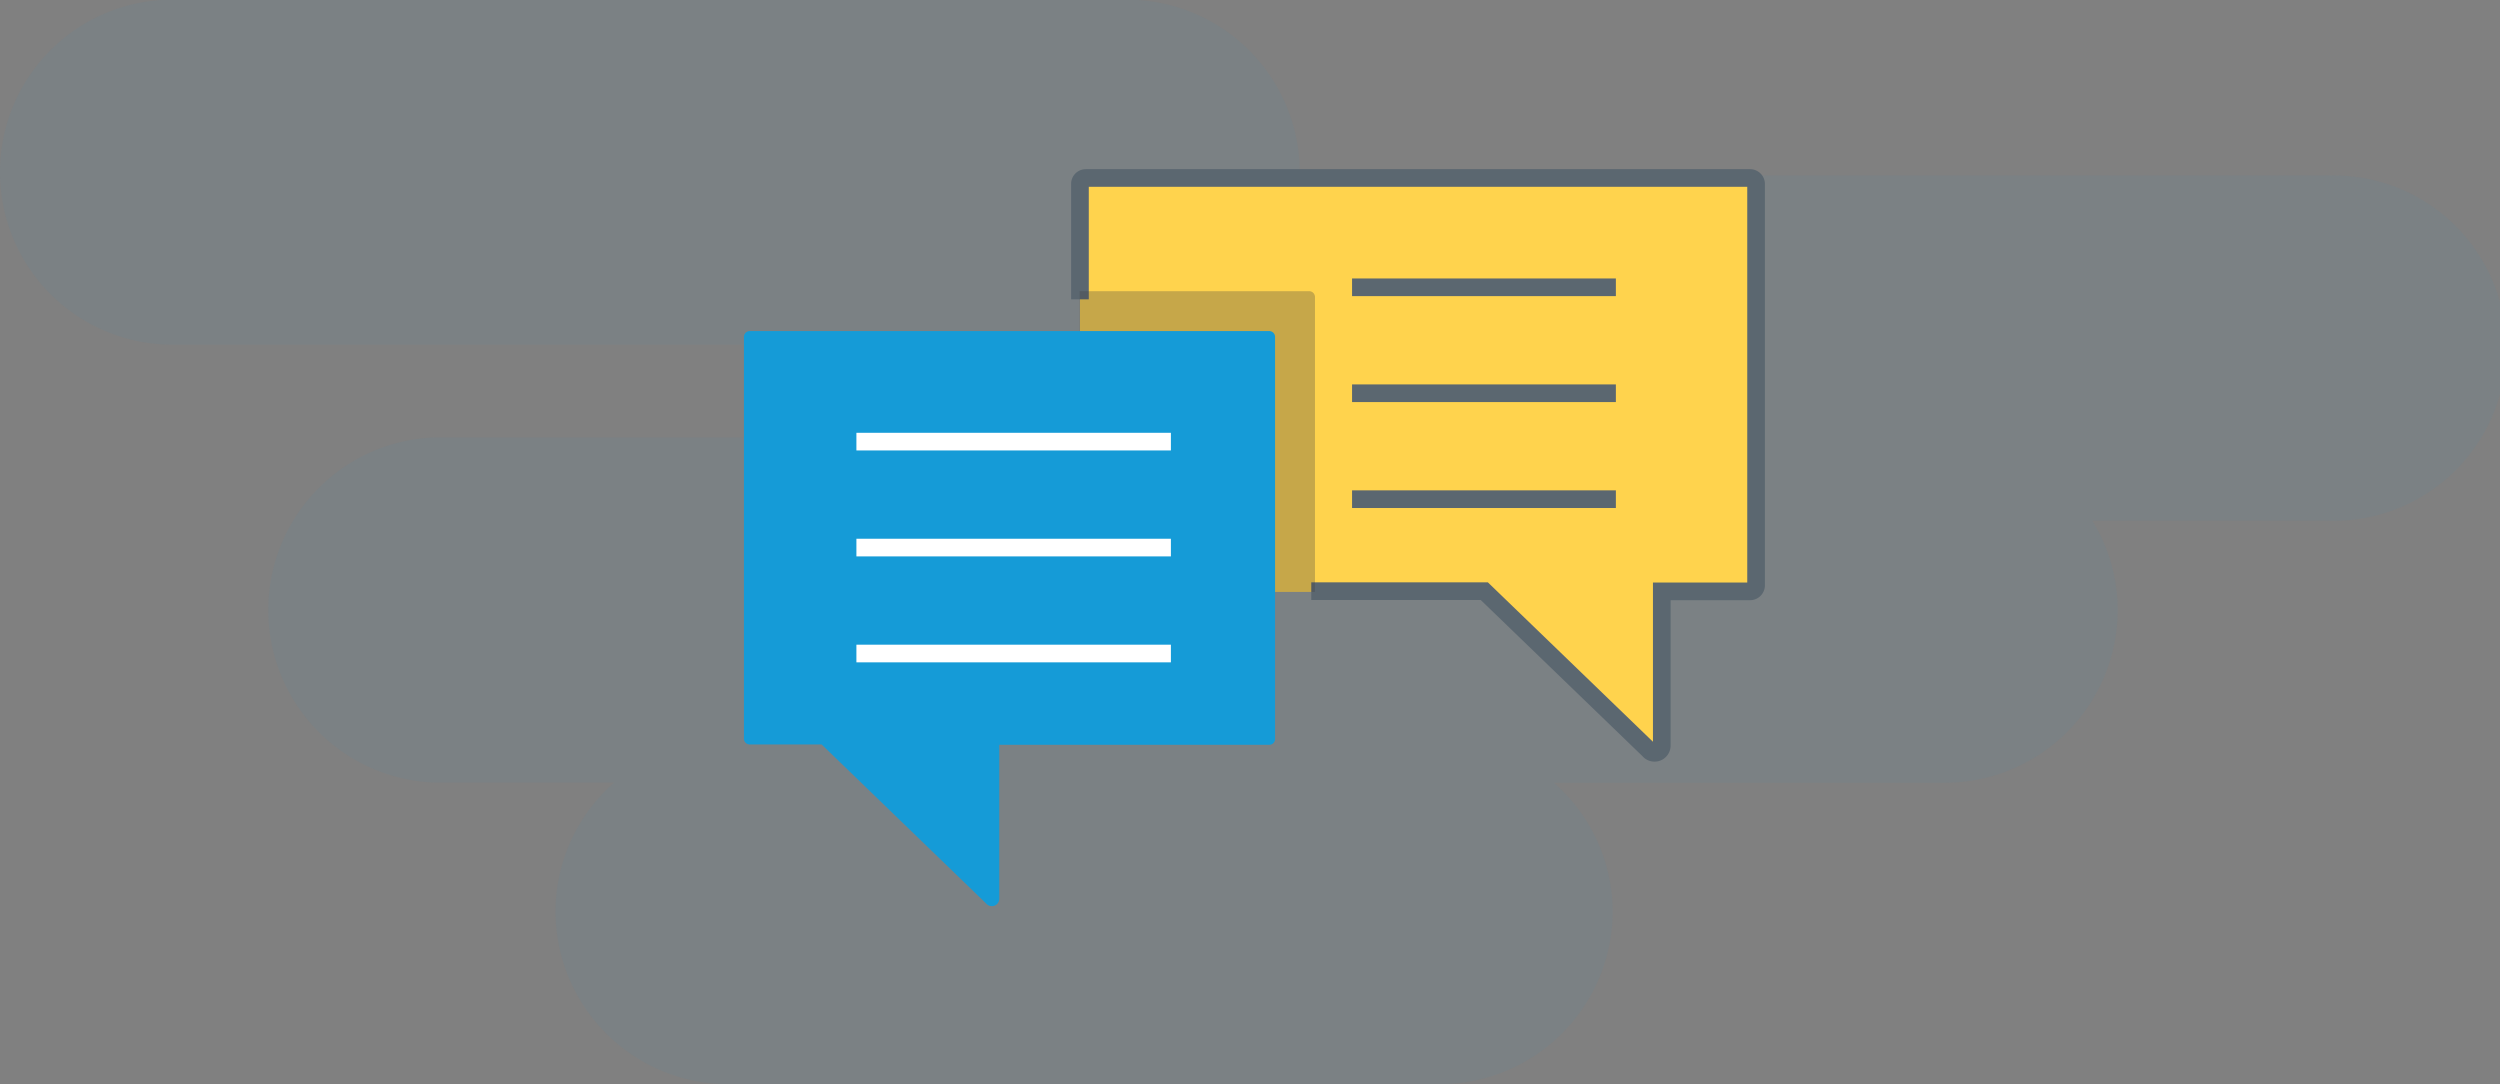
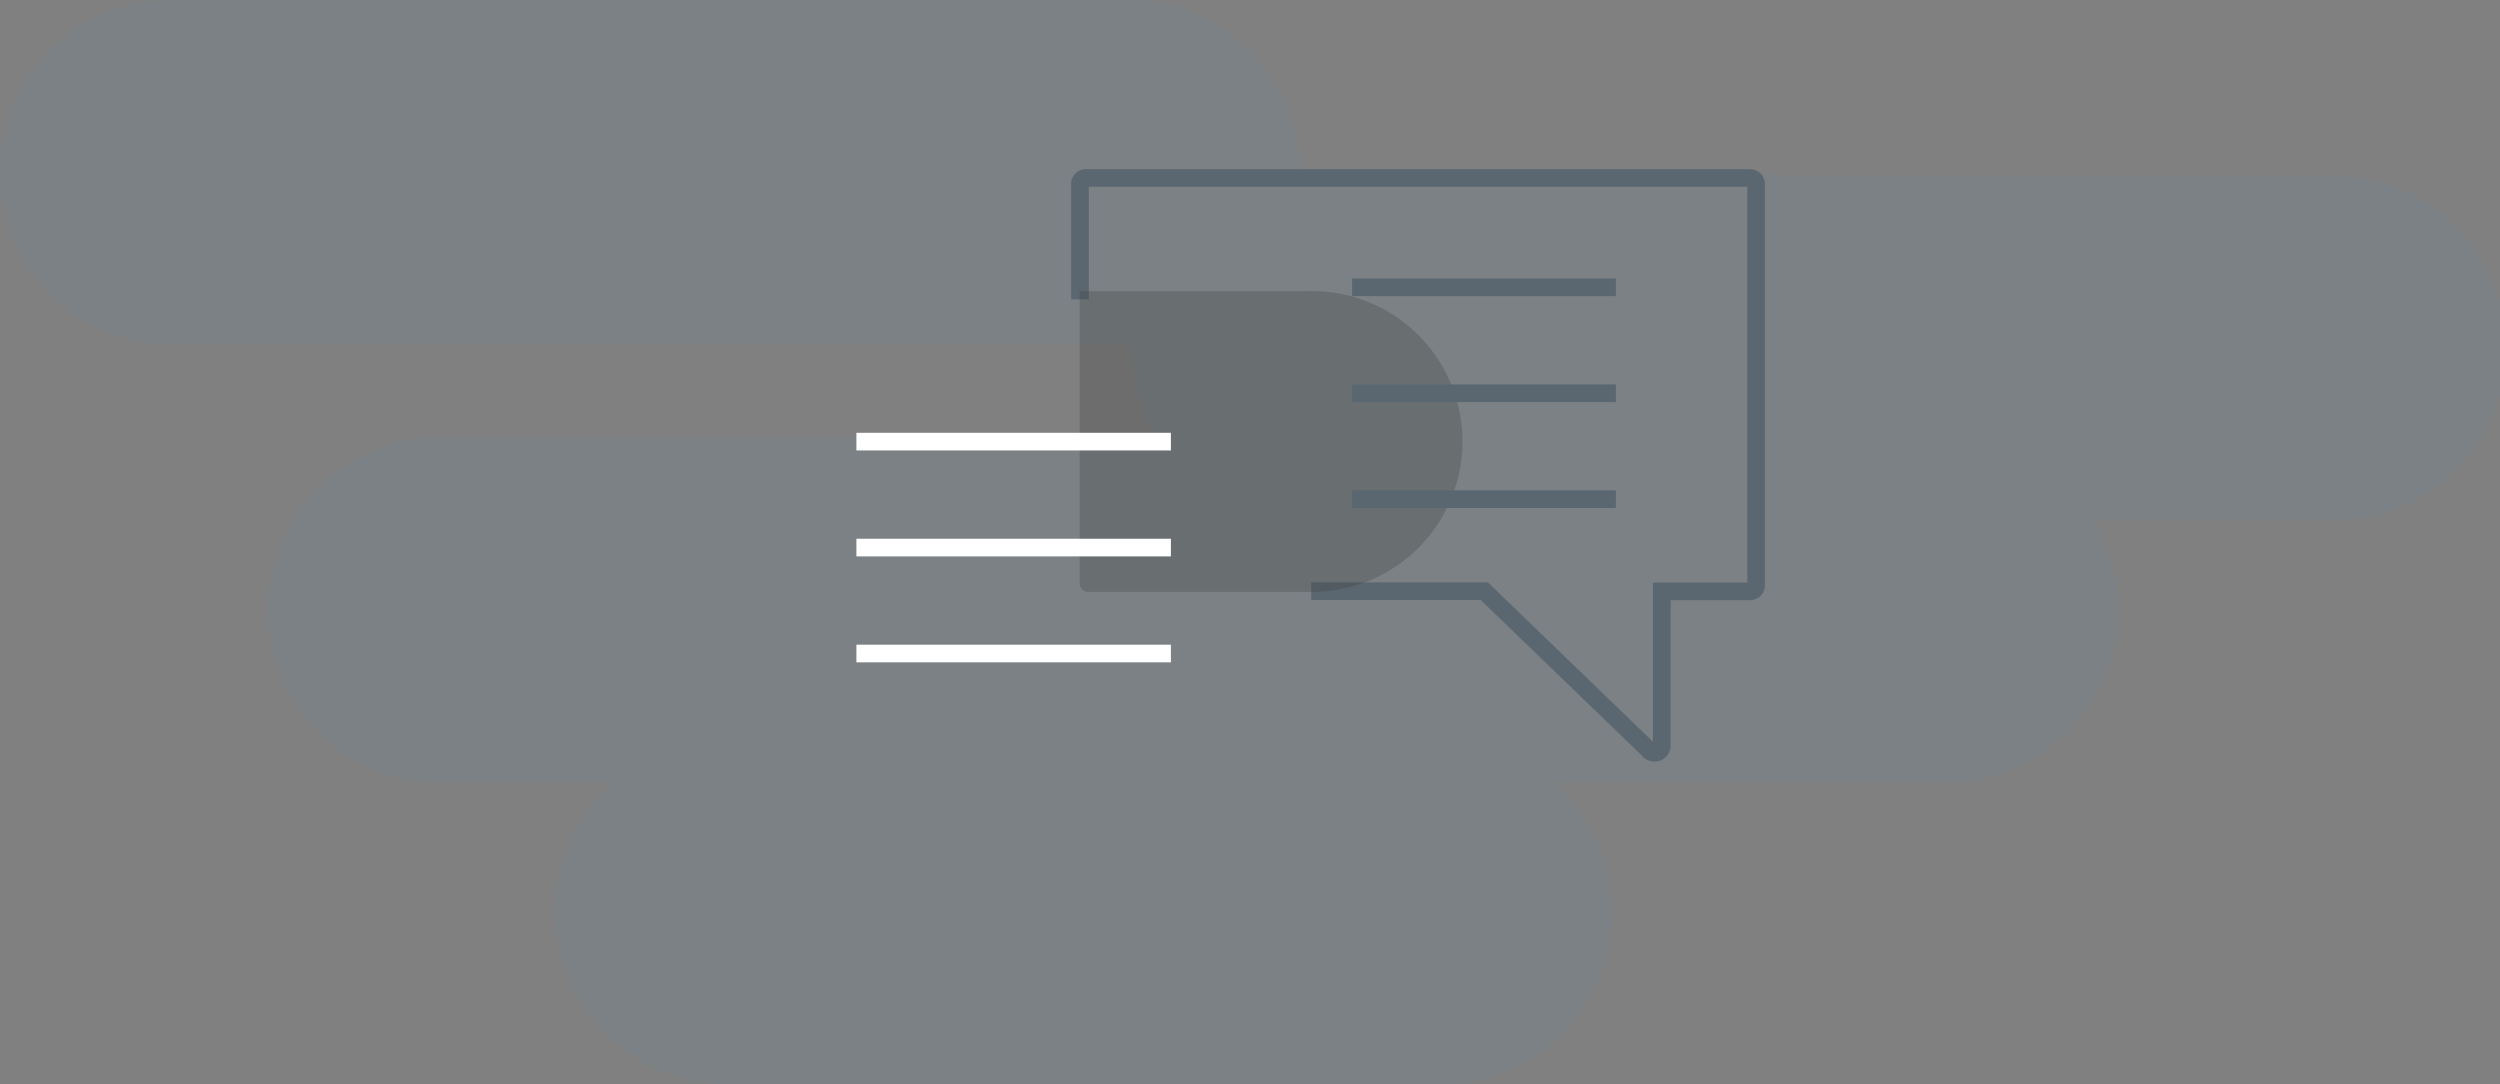
<svg xmlns="http://www.w3.org/2000/svg" viewBox="0 0 141.58 61.41">
  <rect x="0" y="0" width="141.58" height="61.41" fill="#808080" stroke="none" />
  <defs>
    <style>.cls-1,.cls-5{fill:#159bd7;}.cls-1{opacity:0.05;}.cls-2{fill:#ffd34d;}.cls-3,.cls-6{fill:none;stroke-miterlimit:10;}.cls-3{stroke:#5b6770;}.cls-4{fill:#414042;opacity:0.3;}.cls-6{stroke:#fff;}</style>
  </defs>
  <g id="Background">
    <path class="cls-1" d="M143.47,21.78H85.55l-.27,0v-.19a9.8,9.8,0,0,0-9.77-9.77H21.44a9.77,9.77,0,0,0,0,19.54H75.79c0,.06,0,.12,0,.18a9.64,9.64,0,0,0,1.44,5.07H36.33a9.78,9.78,0,0,0,0,19.55H46.45a9.73,9.73,0,0,0-3.32,7.31h0a9.8,9.8,0,0,0,9.77,9.77H93.18A9.81,9.81,0,0,0,103,63.48h0a9.74,9.74,0,0,0-3.33-7.31h22.16a9.8,9.8,0,0,0,9.77-9.78,9.63,9.63,0,0,0-1.44-5.06h13.35a9.78,9.78,0,1,0,0-19.55Z" transform="translate(-11.67 -11.84)" />
  </g>
  <g id="Layer_5" data-name="Layer 5">
-     <path class="cls-2" d="M87.4,45.36h8.29l9.32,9a.41.41,0,0,0,.73-.26V45.36h5a.34.34,0,0,0,.34-.33V22.26a.34.34,0,0,0-.34-.34H73.16a.33.33,0,0,0-.33.34V44.87a.49.49,0,0,0,.49.49Z" transform="translate(-11.67 -11.84)" />
    <path class="cls-3" d="M72.83,28.79V22.26a.33.33,0,0,1,.33-.34h37.62a.34.34,0,0,1,.34.34V45a.34.34,0,0,1-.34.33h-5v8.73a.41.41,0,0,1-.73.26l-9.32-9h-9.8" transform="translate(-11.67 -11.84)" />
-     <path class="cls-4" d="M85.81,28.33h-13V44.87a.49.49,0,0,0,.49.49H86.14V28.66A.33.33,0,0,0,85.81,28.33Z" transform="translate(-11.67 -11.84)" />
-     <path class="cls-5" d="M83.88,30.92V53.69a.33.33,0,0,1-.33.33H68.26v8.73a.42.42,0,0,1-.74.26L58.2,54H54.13a.33.33,0,0,1-.33-.33V30.92a.33.33,0,0,1,.33-.33H83.55A.33.33,0,0,1,83.88,30.92Z" transform="translate(-11.67 -11.84)" />
+     <path class="cls-4" d="M85.81,28.33h-13V44.87a.49.49,0,0,0,.49.49H86.14A.33.33,0,0,0,85.81,28.33Z" transform="translate(-11.67 -11.84)" />
    <line class="cls-3" x1="76.57" y1="16.27" x2="91.51" y2="16.27" />
    <line class="cls-3" x1="76.57" y1="22.27" x2="91.51" y2="22.27" />
    <line class="cls-3" x1="76.57" y1="28.27" x2="91.51" y2="28.27" />
    <line class="cls-6" x1="48.5" y1="25.01" x2="66.31" y2="25.01" />
    <line class="cls-6" x1="48.5" y1="31.01" x2="66.31" y2="31.01" />
    <line class="cls-6" x1="48.5" y1="37.01" x2="66.31" y2="37.01" />
  </g>
</svg>